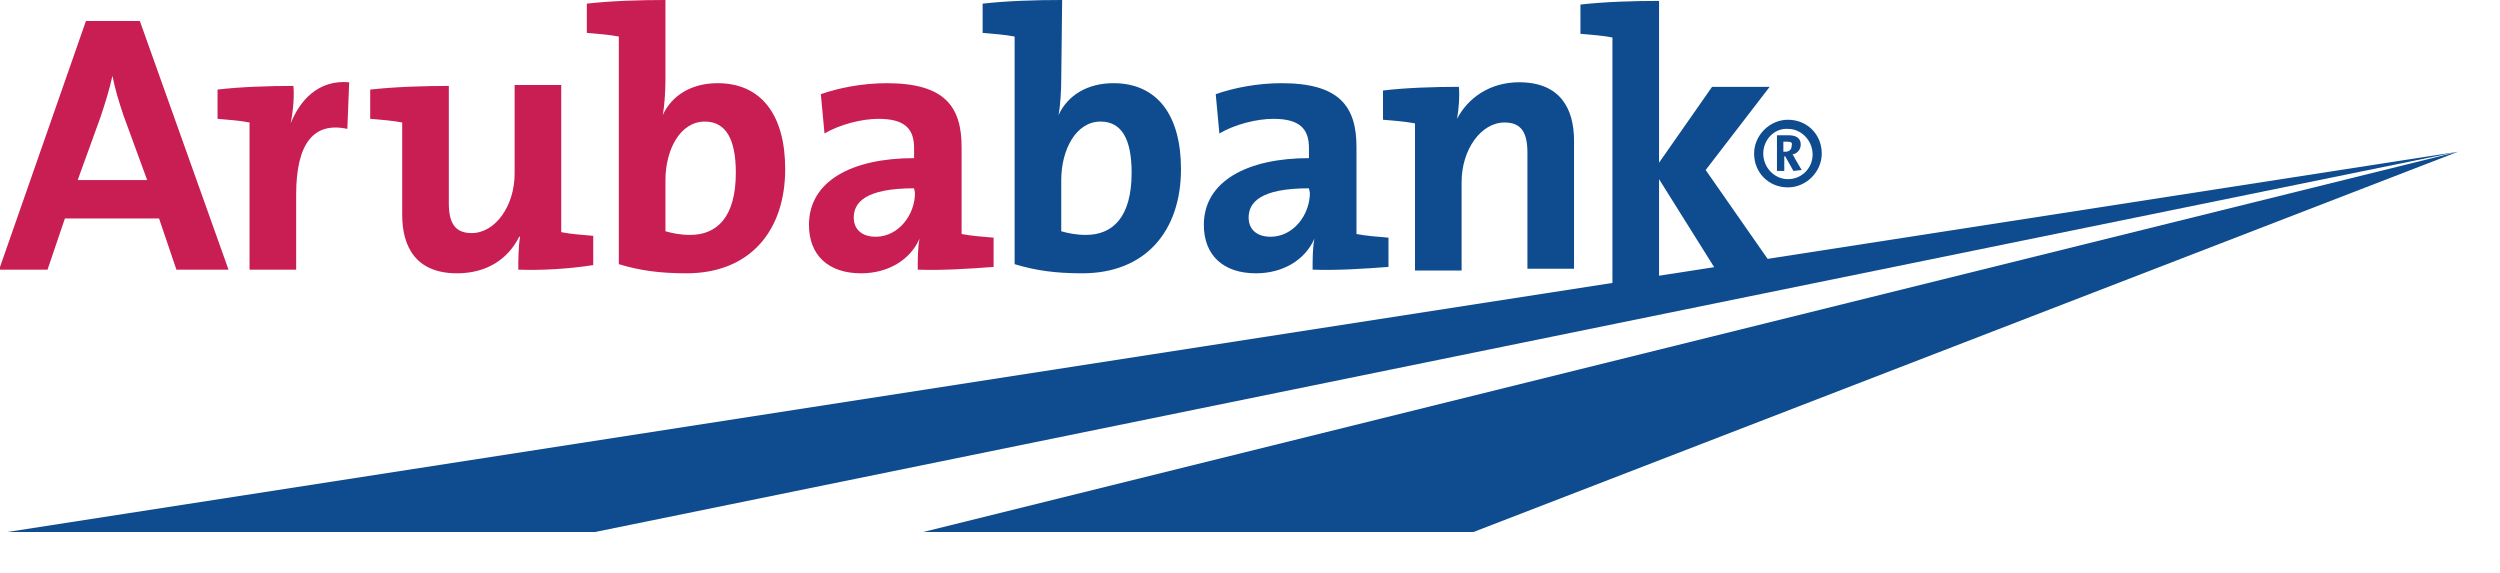
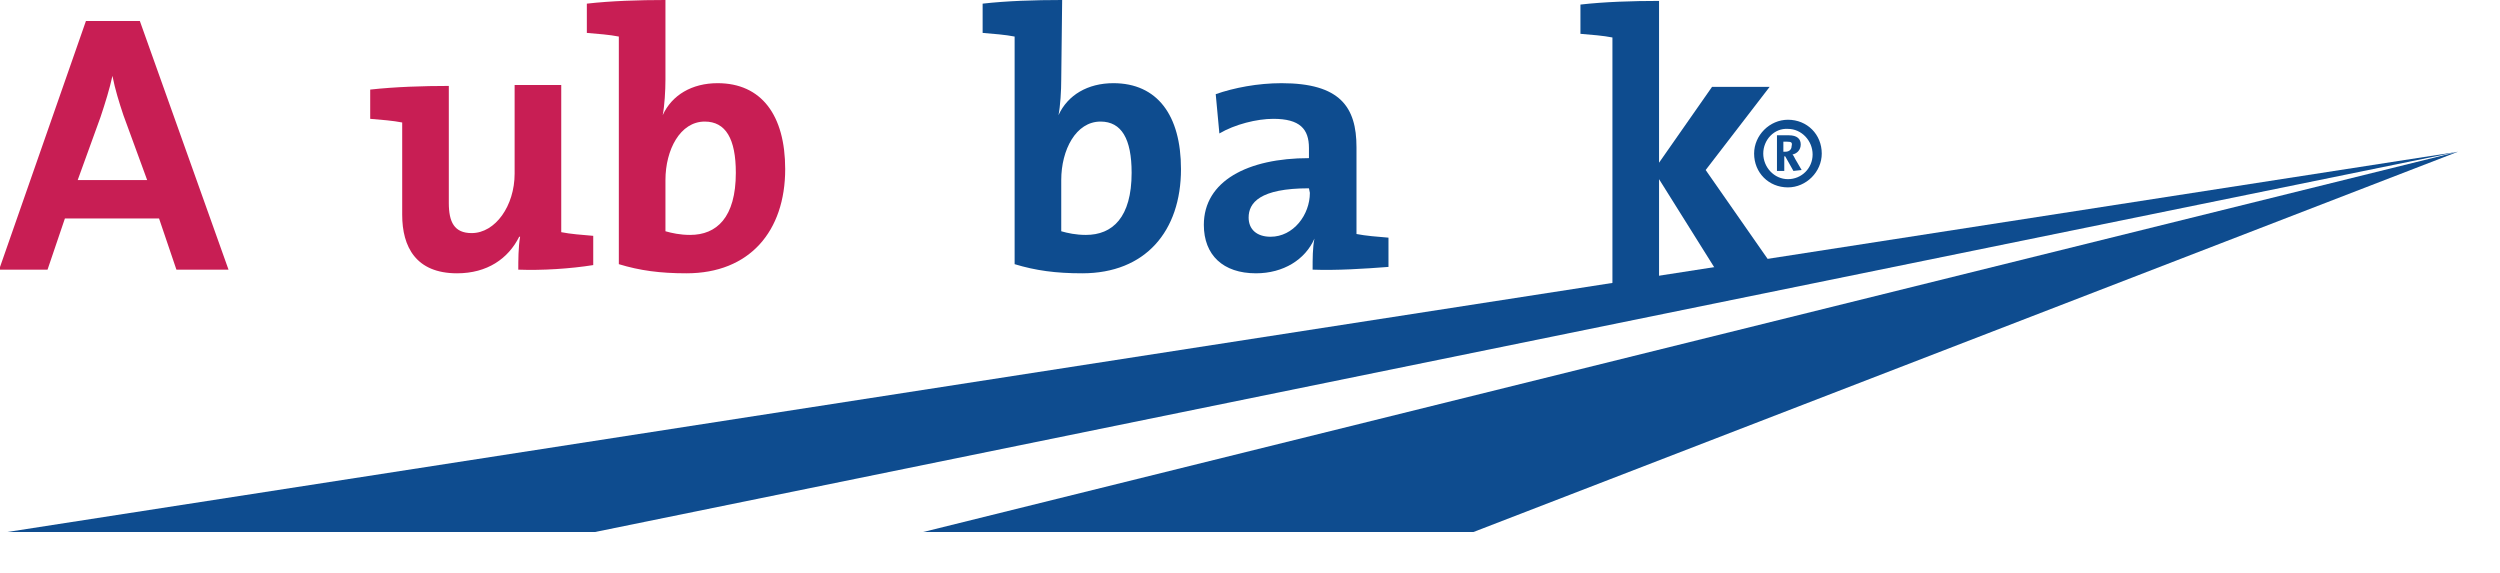
<svg xmlns="http://www.w3.org/2000/svg" xmlns:xlink="http://www.w3.org/1999/xlink" version="1.1" id="Layer_1" x="0px" y="0px" viewBox="-168 365.3 273.5 62.7" style="enable-background:new -168 365.3 273.5 62.7;" xml:space="preserve">
  <style type="text/css">
	.st0{fill:#0E4C8F;}
	.st1{clip-path:url(#SVGID_2_);fill:#C81E54;}
	.st2{clip-path:url(#SVGID_4_);fill:#C81E54;}
	.st3{clip-path:url(#SVGID_6_);fill:#C81E54;}
	.st4{clip-path:url(#SVGID_8_);fill:#C81E54;}
	.st5{clip-path:url(#SVGID_10_);fill:#C81E54;}
	.st6{clip-path:url(#SVGID_12_);fill:#0E4C8F;}
	.st7{clip-path:url(#SVGID_14_);fill:#0E4C8F;}
	.st8{clip-path:url(#SVGID_16_);fill:#0E4C8F;}
	.st9{clip-path:url(#SVGID_18_);fill:#0E4C8F;}
	.st10{clip-path:url(#SVGID_20_);fill:#0E4C8F;}
	.st11{fill:none;}
</style>
  <polygon class="st0" points="-167.2,423.5 -102.9,423.5 100.9,381.9 " />
  <polygon class="st0" points="-67,423.5 -6.8,423.5 100.9,381.9 " />
  <g>
    <g>
      <defs>
        <rect id="SVGID_1_" x="-168" y="365.3" width="273.5" height="62.7" />
      </defs>
      <clipPath id="SVGID_2_">
        <use xlink:href="#SVGID_1_" style="overflow:visible;" />
      </clipPath>
      <path class="st1" d="M-148.7,394.8l-1.9-5.6h-10.3l-1.9,5.6h-5.3l9.5-27.2h5.9l9.7,27.2L-148.7,394.8L-148.7,394.8z M-154.5,377.9    c-0.5-1.5-0.9-2.8-1.2-4.3h0c-0.3,1.4-0.8,3-1.3,4.5l-2.5,6.9h7.6L-154.5,377.9z" />
    </g>
    <g>
      <defs>
-         <rect id="SVGID_3_" x="-168" y="365.3" width="273.5" height="62.7" />
-       </defs>
+         </defs>
      <clipPath id="SVGID_4_">
        <use xlink:href="#SVGID_3_" style="overflow:visible;" />
      </clipPath>
      <path class="st2" d="M-136.2,378.8L-136.2,378.8c1-2.5,3-4.8,6.4-4.5l-0.2,5.1c-3.7-0.8-5.6,1.6-5.6,7.2v8.2h-5.1v-16.1    c-1-0.2-2.3-0.3-3.5-0.4v-3.2c2.5-0.3,5.6-0.4,8.3-0.4C-135.8,375.7-135.9,377.3-136.2,378.8" />
    </g>
    <g>
      <defs>
        <rect id="SVGID_5_" x="-168" y="365.3" width="268.9" height="58.2" />
      </defs>
      <clipPath id="SVGID_6_">
        <use xlink:href="#SVGID_5_" style="overflow:visible;" />
      </clipPath>
      <path class="st3" d="M-111.3,394.8c0-0.9,0-2.5,0.2-3.6l-0.1,0c-1.2,2.4-3.5,4-6.8,4c-4.5,0-6-2.9-6-6.4v-10.1    c-1-0.2-2.3-0.3-3.5-0.4v-3.2c2.7-0.3,5.8-0.4,8.6-0.4v12.8c0,2.1,0.6,3.3,2.5,3.3c2.6,0,4.7-3,4.7-6.5v-9.7h5.1v16.1    c1,0.2,2.3,0.3,3.5,0.4v3.2C-105.6,394.7-108.7,394.9-111.3,394.8" />
    </g>
    <g>
      <defs>
        <rect id="SVGID_7_" x="-168" y="365.3" width="268.9" height="58.2" />
      </defs>
      <clipPath id="SVGID_8_">
        <use xlink:href="#SVGID_7_" style="overflow:visible;" />
      </clipPath>
      <path class="st4" d="M-95.2,374c0,1.2-0.1,2.9-0.3,3.9h0c1-2.2,3.2-3.5,6-3.5c4.8,0,7.4,3.5,7.4,9.4c0,6.8-3.9,11.4-10.8,11.4    c-2.9,0-5.1-0.3-7.4-1v-24.9c-1-0.2-2.3-0.3-3.5-0.4v-3.2c2.6-0.3,5.7-0.4,8.6-0.4L-95.2,374L-95.2,374z M-90.9,378.6    c-2.7,0-4.3,3.1-4.3,6.4v5.6c0.7,0.2,1.6,0.4,2.7,0.4c2.9,0,5-1.9,5-6.8C-87.5,380.5-88.6,378.6-90.9,378.6" />
    </g>
    <g>
      <defs>
        <rect id="SVGID_9_" x="-168" y="365.3" width="268.9" height="58.2" />
      </defs>
      <clipPath id="SVGID_10_">
        <use xlink:href="#SVGID_9_" style="overflow:visible;" />
      </clipPath>
-       <path class="st5" d="M-67.6,394.8c0-1.2,0-2.4,0.2-3.4l0,0c-1,2.3-3.4,3.8-6.4,3.8c-3.6,0-5.7-2-5.7-5.3c0-4.8,4.7-7.3,11.5-7.3    v-1.1c0-2.1-1-3.2-3.9-3.2c-1.8,0-4.2,0.6-5.9,1.6l-0.4-4.3c2-0.7,4.6-1.2,7.2-1.2c6.4,0,8.2,2.6,8.2,7v9.5c1,0.2,2.3,0.3,3.5,0.4    v3.2C-61.9,394.7-65,394.9-67.6,394.8 M-68,385.9c-5.4,0-6.6,1.6-6.6,3.2c0,1.3,0.9,2.1,2.4,2.1c2.5,0,4.3-2.4,4.3-4.8L-68,385.9    L-68,385.9z" />
    </g>
  </g>
  <g>
    <defs>
      <rect id="SVGID_11_" x="-168" y="365.3" width="268.9" height="58.2" />
    </defs>
    <clipPath id="SVGID_12_">
      <use xlink:href="#SVGID_11_" style="overflow:visible;" />
    </clipPath>
    <path class="st6" d="M-51.9,374c0,1.2-0.1,2.9-0.3,3.9h0c1-2.2,3.2-3.5,6-3.5c4.8,0,7.4,3.5,7.4,9.4c0,6.8-3.9,11.4-10.8,11.4   c-2.9,0-5.1-0.3-7.4-1v-24.9c-1-0.2-2.3-0.3-3.5-0.4v-3.2c2.6-0.3,5.7-0.4,8.7-0.4L-51.9,374L-51.9,374z M-47.6,378.6   c-2.7,0-4.3,3.1-4.3,6.4v5.6c0.7,0.2,1.6,0.4,2.7,0.4c2.9,0,5-1.9,5-6.8C-44.2,380.5-45.3,378.6-47.6,378.6" />
  </g>
  <g>
    <defs>
      <rect id="SVGID_13_" x="-168" y="365.3" width="273.5" height="62.7" />
    </defs>
    <clipPath id="SVGID_14_">
      <use xlink:href="#SVGID_13_" style="overflow:visible;" />
    </clipPath>
    <path class="st7" d="M-24.4,394.8c0-1.2,0-2.4,0.2-3.4l0,0c-1,2.3-3.4,3.8-6.4,3.8c-3.6,0-5.7-2-5.7-5.3c0-4.8,4.8-7.3,11.5-7.3   v-1.1c0-2.1-1-3.2-3.9-3.2c-1.8,0-4.2,0.6-5.9,1.6l-0.4-4.3c2-0.7,4.6-1.2,7.2-1.2c6.4,0,8.2,2.6,8.2,7v9.5c1,0.2,2.3,0.3,3.5,0.4   v3.2C-18.7,394.7-21.8,394.9-24.4,394.8 M-24.8,385.9c-5.4,0-6.6,1.6-6.6,3.2c0,1.3,0.9,2.1,2.4,2.1c2.5,0,4.3-2.4,4.3-4.8   L-24.8,385.9L-24.8,385.9z" />
  </g>
  <g>
    <defs>
-       <rect id="SVGID_15_" x="-168" y="365.3" width="268.9" height="58.2" />
-     </defs>
+       </defs>
    <clipPath id="SVGID_16_">
      <use xlink:href="#SVGID_15_" style="overflow:visible;" />
    </clipPath>
    <path class="st8" d="M-8.6,378.3L-8.6,378.3c1.2-2.3,3.6-4,6.8-4c4.5,0,6,2.9,6,6.4v14h-5.1V382c0-2.1-0.6-3.3-2.5-3.3   c-2.6,0-4.7,3-4.7,6.5v9.7h-5.1v-16.1c-1-0.2-2.3-0.3-3.5-0.4v-3.2c2.5-0.3,5.6-0.4,8.3-0.4C-8.3,375.7-8.4,377.2-8.6,378.3" />
  </g>
  <g>
    <defs>
      <rect id="SVGID_17_" x="-168" y="365.3" width="268.9" height="58.2" />
    </defs>
    <clipPath id="SVGID_18_">
      <use xlink:href="#SVGID_17_" style="overflow:visible;" />
    </clipPath>
    <path class="st9" d="M19.7,394.8l-6.2-9.9v12.1H8.4v-27.6c-1-0.2-2.3-0.3-3.5-0.4v-3.2c2.6-0.3,5.7-0.4,8.6-0.4v17.7l5.8-8.3h6.3   l-7,9.1l7.6,10.9H19.7z" />
  </g>
  <g>
    <defs>
      <rect id="SVGID_19_" x="-168" y="365.3" width="273.5" height="62.7" />
    </defs>
    <clipPath id="SVGID_20_">
      <use xlink:href="#SVGID_19_" style="overflow:visible;" />
    </clipPath>
    <path class="st10" d="M31.3,382.1c0,2-1.7,3.7-3.7,3.7c-2.1,0-3.7-1.6-3.7-3.7c0-2,1.7-3.7,3.7-3.7C29.7,378.4,31.3,380,31.3,382.1    M24.9,382.1c0,1.5,1.2,2.8,2.7,2.8c1.5,0,2.7-1.2,2.7-2.7c0-1.5-1.2-2.8-2.7-2.8C26.1,379.3,24.9,380.6,24.9,382.1 M28.2,384   l-0.9-1.6h-0.1v1.6h-0.8v-3.9h1.3c0.9,0,1.3,0.4,1.3,1c0,0.6-0.4,1-0.9,1.1c0.1,0.1,0.2,0.3,0.3,0.5l0.7,1.2L28.2,384L28.2,384z    M27.5,380.8h-0.4v1.1h0.2c0.5,0,0.7-0.3,0.7-0.6C28.1,380.9,28,380.8,27.5,380.8" />
  </g>
  <rect x="-168" y="365.3" class="st11" width="273.5" height="62.7" />
  <rect x="-168" y="365.3" class="st11" width="273.5" height="62.7" />
  <rect x="-168" y="365.3" class="st11" width="273.5" height="62.7" />
  <rect x="-168" y="365.3" class="st11" width="273.5" height="62.7" />
  <rect x="-168" y="365.3" class="st11" width="273.5" height="62.7" />
  <g>
    <defs>
      <rect id="SVGID_21_" x="-168" y="365.3" width="273.5" height="62.7" />
    </defs>
    <clipPath id="SVGID_22_">
      <use xlink:href="#SVGID_21_" style="overflow:visible;" />
    </clipPath>
  </g>
  <rect x="-168" y="365.3" class="st11" width="273.5" height="62.7" />
  <rect x="-168" y="365.3" class="st11" width="273.5" height="62.7" />
  <rect x="-168" y="365.3" class="st11" width="273.5" height="62.7" />
  <rect x="-168" y="365.3" class="st11" width="273.5" height="62.7" />
</svg>